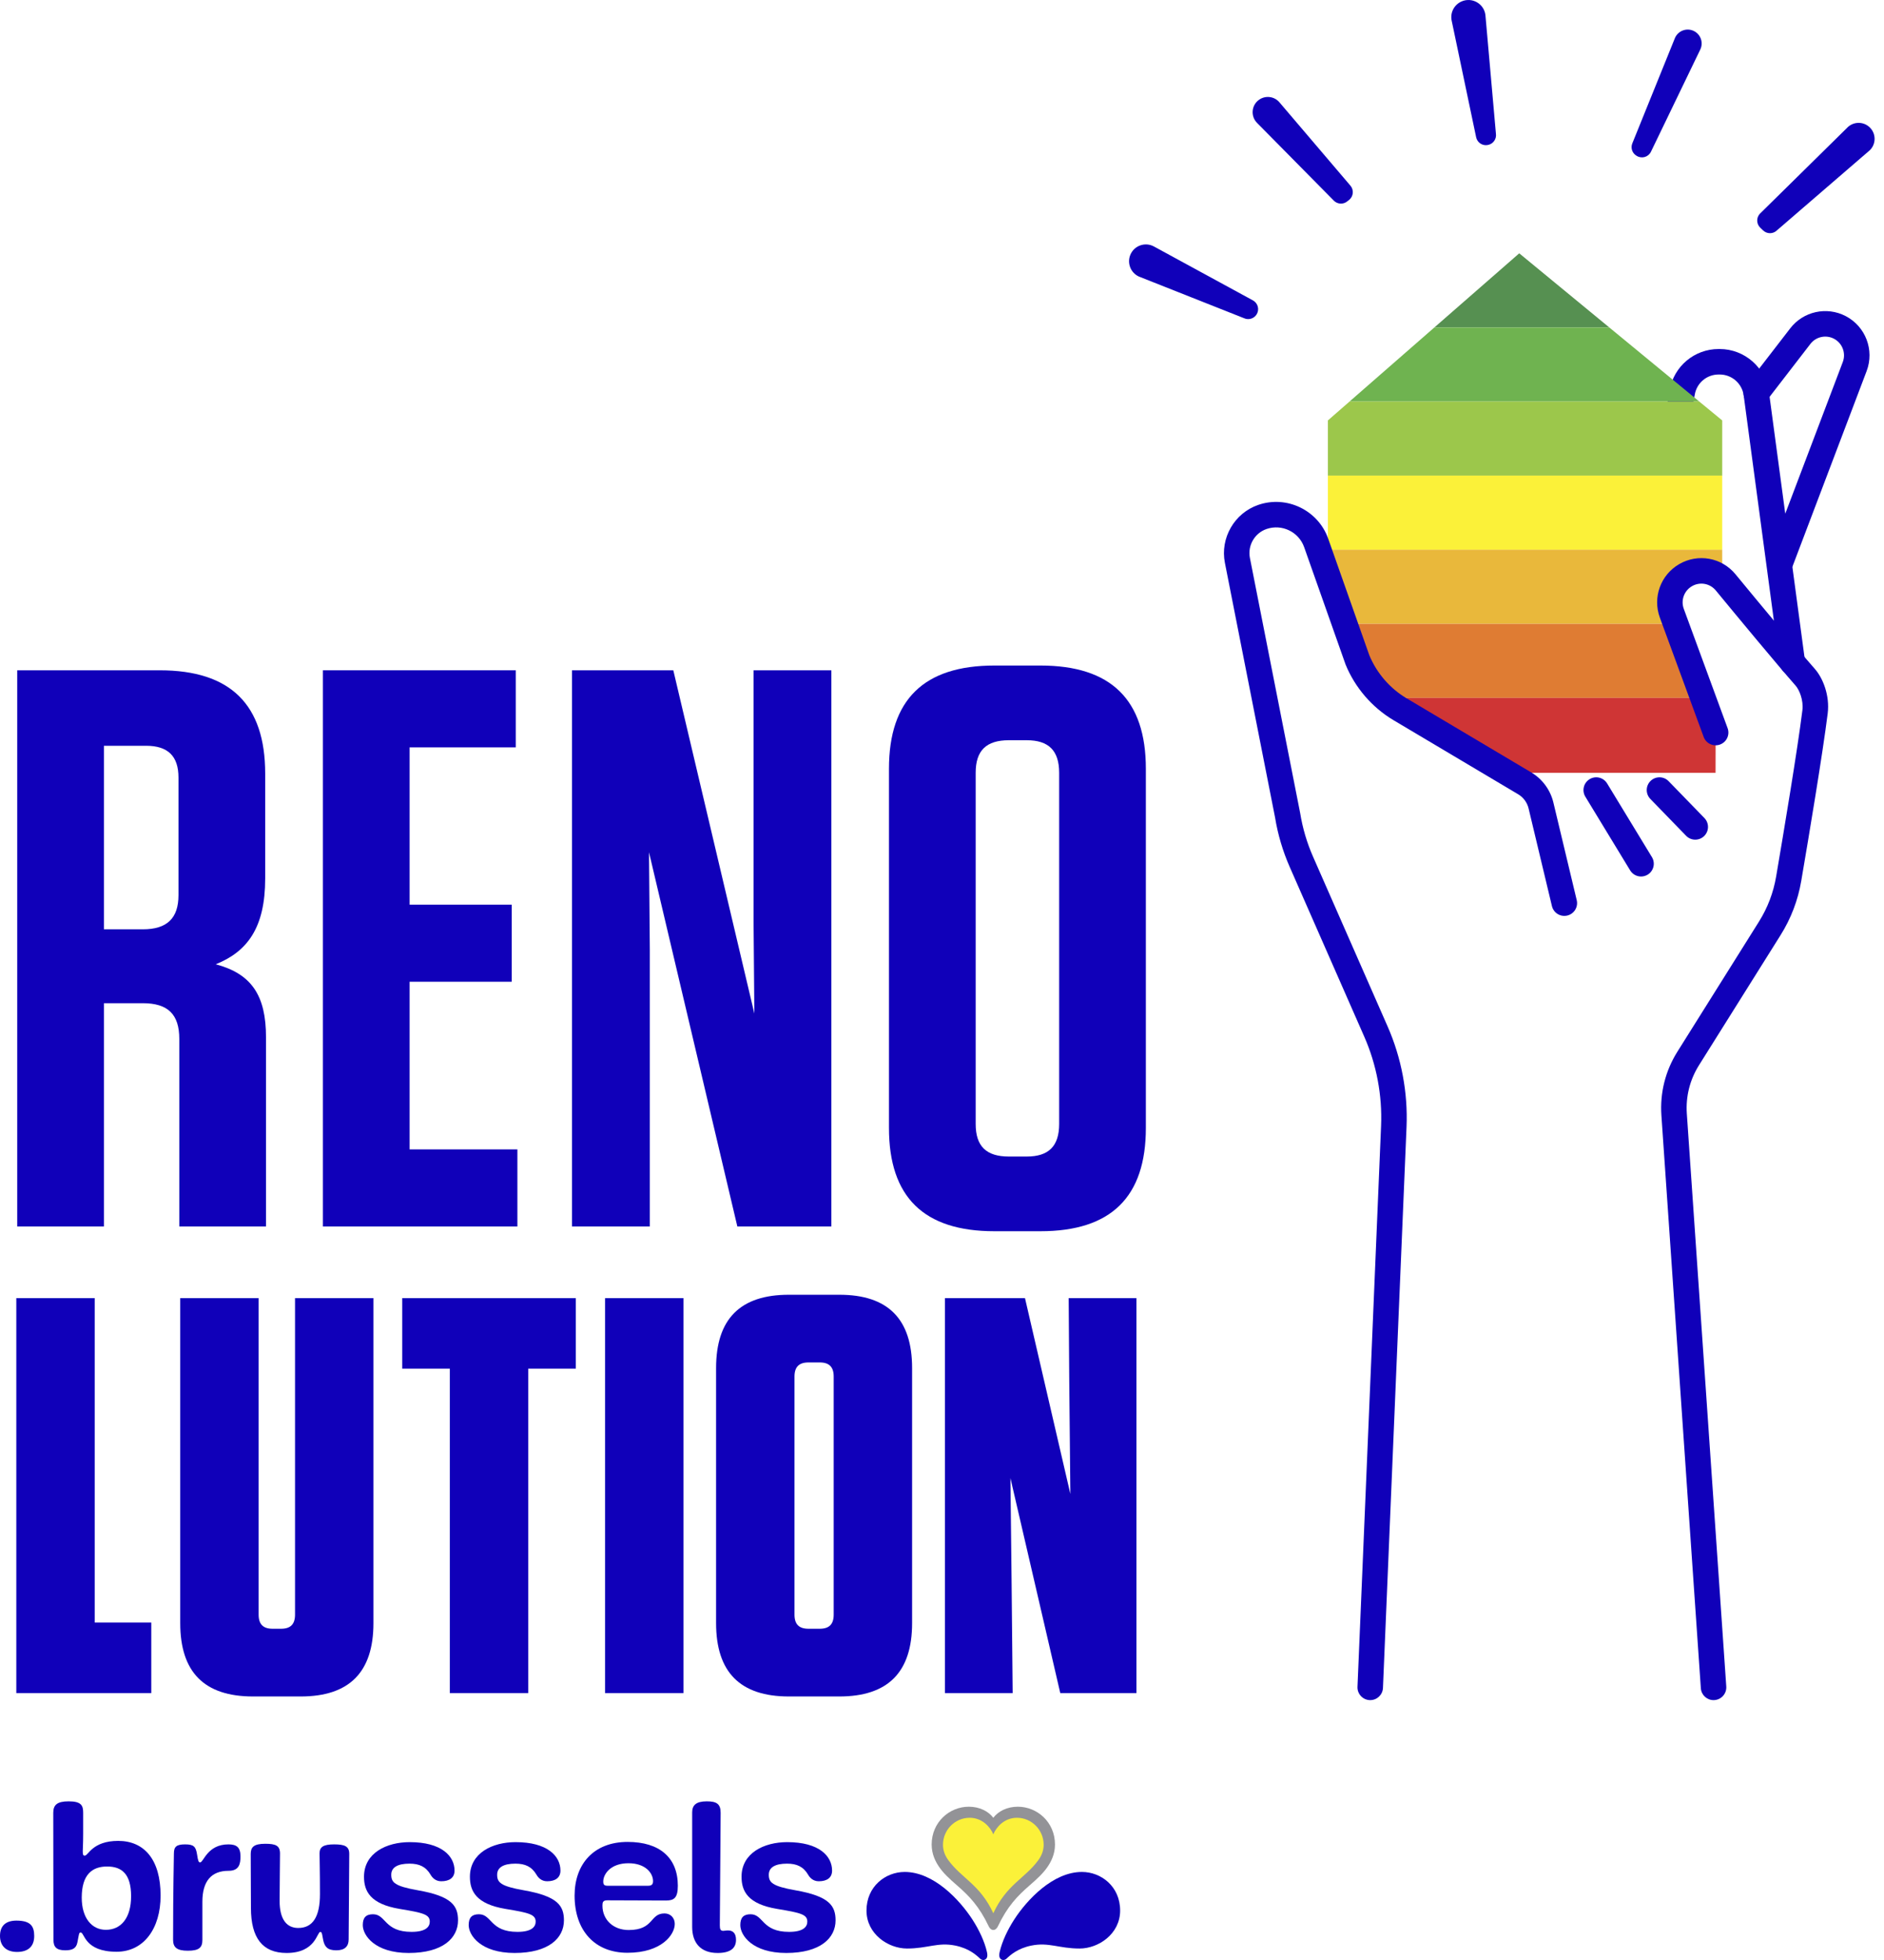
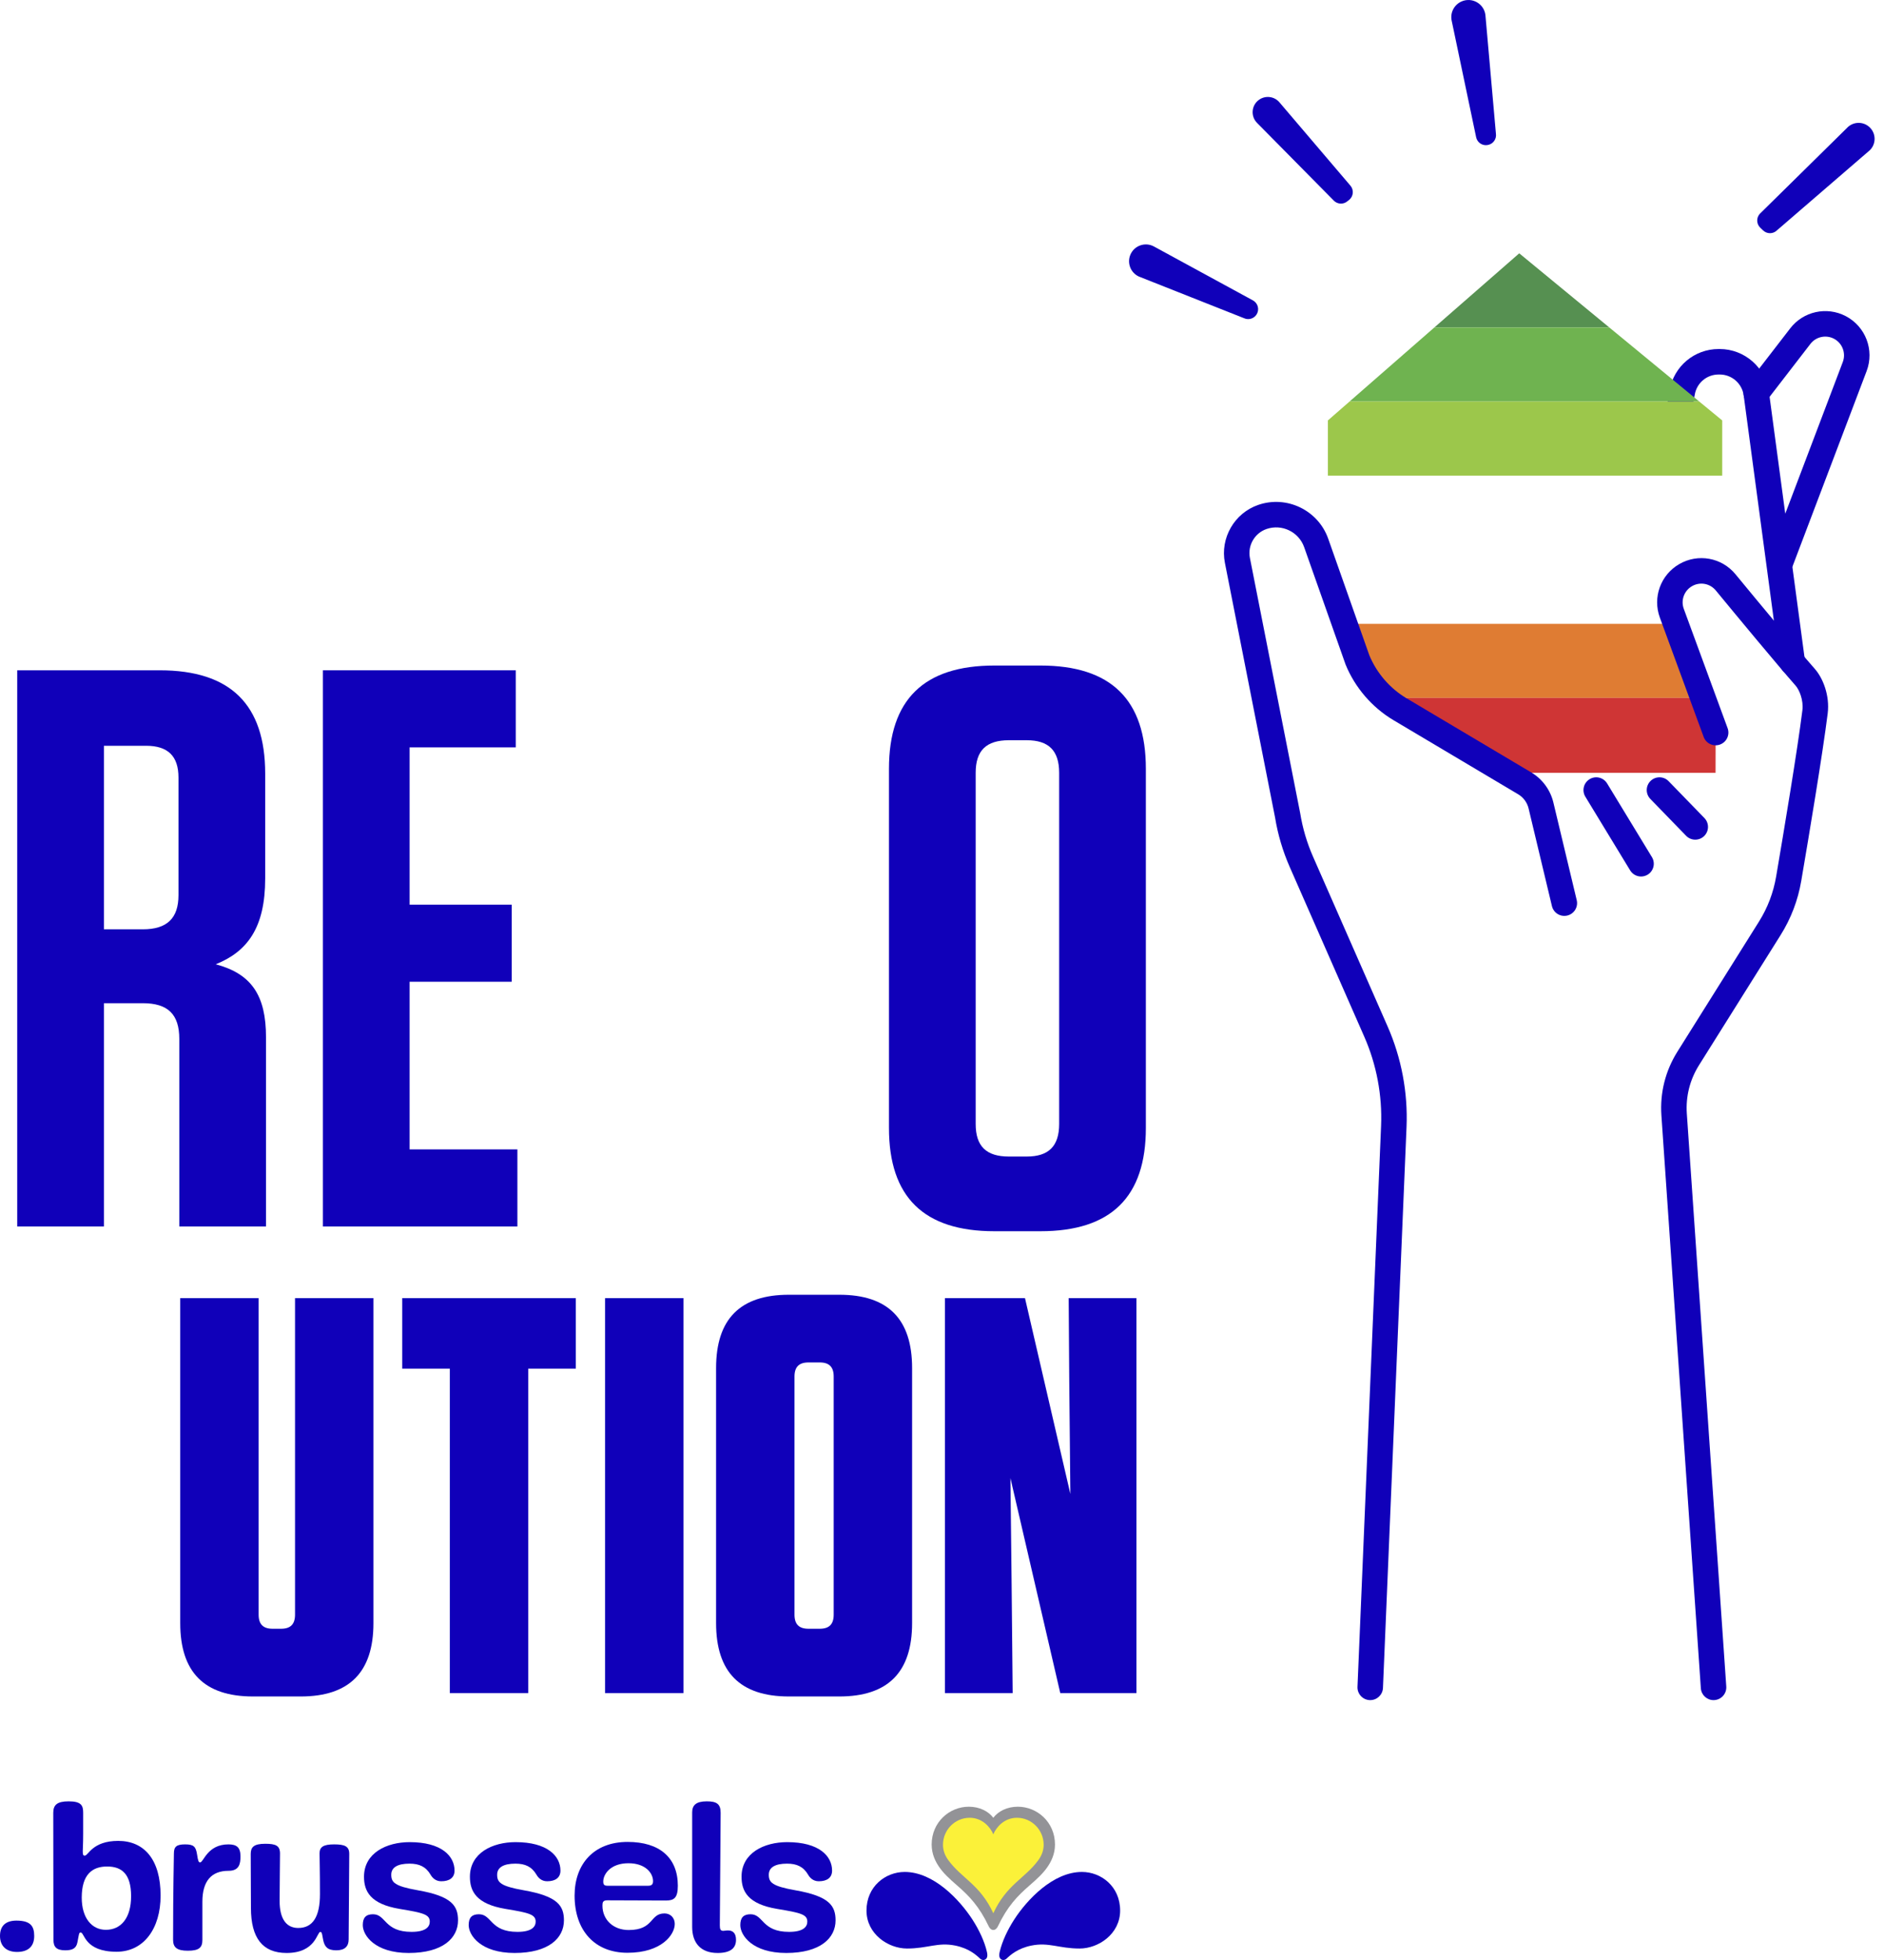
<svg xmlns="http://www.w3.org/2000/svg" width="125px" height="130px" viewBox="0 0 125 130">
  <title>logo</title>
  <g id="Symbols" stroke="none" stroke-width="1" fill="none" fill-rule="evenodd">
    <g id="header" transform="translate(-220, -25)">
      <g id="logo" transform="translate(220, 25)">
        <g id="Group-4" transform="translate(1.082, 44.143)" fill="#1000B9">
          <path d="M8.609,5.322 L5.813,5.322 L5.813,17.495 L8.394,17.495 C10.007,17.495 10.76,16.758 10.76,15.229 L10.76,7.43 C10.76,6.008 10.061,5.322 8.609,5.322 M16.567,24.662 L16.567,37.204 L10.814,37.204 L10.814,24.767 C10.814,23.134 10.061,22.396 8.394,22.396 L5.813,22.396 L5.813,37.204 L0.06,37.204 L0.06,0.316 L9.523,0.316 C14.201,0.316 16.513,2.582 16.513,7.167 L16.513,14.123 C16.513,17.39 15.331,18.971 13.233,19.814 C15.599,20.447 16.567,21.869 16.567,24.662" id="Fill-1" />
          <polygon id="Fill-3" points="33.139 0.316 33.139 5.428 26.094 5.428 26.094 15.862 32.87 15.862 32.87 20.973 26.094 20.973 26.094 32.092 33.246 32.092 33.246 37.204 20.341 37.204 20.341 0.316" />
-           <polygon id="Fill-5" points="47.839 37.204 41.978 12.384 42.032 18.865 42.032 37.204 36.87 37.204 36.87 0.316 43.591 0.316 48.968 23.081 48.915 16.916 48.915 0.316 54.077 0.316 54.077 37.204" />
          <path d="M67.04,4.954 L65.857,4.954 C64.351,4.954 63.652,5.639 63.652,7.114 L63.652,30.406 C63.652,31.881 64.351,32.567 65.857,32.567 L67.04,32.567 C68.492,32.567 69.191,31.881 69.191,30.406 L69.191,7.114 C69.191,5.639 68.492,4.954 67.04,4.954 M67.954,37.52 L64.889,37.52 C60.211,37.52 57.899,35.254 57.899,30.669 L57.899,6.851 C57.899,2.266 60.211,0 64.889,0 L67.954,0 C72.632,0 74.944,2.266 74.944,6.851 L74.944,30.669 C74.944,35.254 72.632,37.52 67.954,37.52" id="Fill-7" />
-           <polygon id="Fill-35" points="5.202 41.957 5.202 63.475 8.955 63.475 8.955 68.153 0 68.153 0 41.957" />
          <path d="M23.695,63.513 C23.695,66.768 22.097,68.378 18.864,68.378 L15.706,68.378 C12.473,68.378 10.876,66.768 10.876,63.513 L10.876,41.957 L16.078,41.957 L16.078,62.951 C16.078,63.587 16.375,63.887 17.006,63.887 L17.564,63.887 C18.195,63.887 18.493,63.587 18.493,62.951 L18.493,41.957 L23.695,41.957 L23.695,63.513 Z" id="Fill-37" />
          <polygon id="Fill-39" points="28.762 68.153 28.762 46.635 25.604 46.635 25.604 41.957 37.123 41.957 37.123 46.635 33.964 46.635 33.964 68.153" />
          <polygon id="Fill-41" points="39.062 68.153 44.263 68.153 44.263 41.957 39.062 41.957" />
          <path d="M53.303,46.223 L52.56,46.223 C51.928,46.223 51.631,46.523 51.631,47.159 L51.631,62.951 C51.631,63.587 51.928,63.887 52.56,63.887 L53.303,63.887 C53.935,63.887 54.232,63.587 54.232,62.951 L54.232,47.159 C54.232,46.523 53.935,46.223 53.303,46.223 M54.603,68.378 L51.259,68.378 C48.027,68.378 46.429,66.768 46.429,63.513 L46.429,46.597 C46.429,43.342 48.027,41.733 51.259,41.733 L54.603,41.733 C57.836,41.733 59.434,43.342 59.434,46.597 L59.434,63.513 C59.434,66.768 57.836,68.378 54.603,68.378" id="Fill-43" />
          <polygon id="Fill-44" points="69.265 68.153 65.958 53.895 66.033 60.556 66.107 68.153 61.611 68.153 61.611 41.957 66.924 41.957 69.934 54.943 69.86 47.384 69.823 41.957 74.319 41.957 74.319 68.153" />
        </g>
        <g id="Group-3" transform="translate(0, 119.477)">
          <path d="M1.128,9.989 C0.407,9.989 0,9.581 0,8.929 C0,8.209 0.435,7.91 1.087,7.91 C2.025,7.91 2.27,8.277 2.27,8.929 C2.27,9.663 1.821,9.989 1.128,9.989" id="Fill-9" fill="#1000B9" />
          <path d="M8.698,6.293 C8.698,4.825 8.087,4.322 7.108,4.322 C6.143,4.322 5.423,4.825 5.423,6.388 C5.423,7.719 6.075,8.521 7.026,8.521 C8.032,8.521 8.698,7.733 8.698,6.293 L8.698,6.293 Z M5.518,2.161 C5.518,2.854 5.491,3.072 5.491,3.303 C5.491,3.547 5.518,3.602 5.626,3.602 C5.858,3.602 6.129,2.623 7.842,2.623 C9.568,2.623 10.655,3.86 10.655,6.252 C10.655,8.44 9.54,9.976 7.733,9.976 C5.599,9.976 5.613,8.698 5.355,8.698 C5.232,8.698 5.246,8.793 5.137,9.35 C5.056,9.772 4.784,9.88 4.322,9.88 C3.724,9.88 3.547,9.636 3.547,9.187 C3.547,8.114 3.534,5.423 3.534,0.761 C3.534,0.245 3.778,0 4.553,0 C5.409,0 5.518,0.286 5.518,0.761 L5.518,2.161 Z" id="Fill-11" fill="#1000B9" />
          <path d="M13.428,9.187 C13.428,9.677 13.237,9.908 12.463,9.908 C11.743,9.908 11.484,9.69 11.484,9.187 C11.484,5.586 11.538,3.914 11.538,3.452 C11.538,3.004 11.715,2.854 12.286,2.854 C12.857,2.854 12.993,3.004 13.074,3.52 C13.142,3.982 13.183,4.05 13.278,4.05 C13.509,4.05 13.754,2.854 15.154,2.854 C15.711,2.854 15.956,3.058 15.956,3.656 C15.956,4.159 15.86,4.607 15.167,4.607 C14.026,4.607 13.428,5.287 13.428,6.66 L13.428,9.187 Z" id="Fill-13" fill="#1000B9" />
          <path d="M22.316,9.881 C21.718,9.881 21.541,9.636 21.446,9.215 C21.379,8.916 21.379,8.658 21.256,8.658 C21.025,8.658 20.957,10.057 19.014,10.057 C17.423,10.057 16.649,9.065 16.649,7.067 C16.649,4.893 16.635,5.898 16.635,3.493 C16.635,3.045 16.826,2.814 17.6,2.814 C18.293,2.814 18.579,2.935 18.579,3.466 C18.579,3.71 18.552,5.912 18.552,6.605 C18.552,7.801 19,8.399 19.788,8.399 C20.753,8.399 21.229,7.652 21.229,6.157 C21.229,4.471 21.202,3.887 21.202,3.452 C21.202,3.031 21.446,2.854 22.167,2.854 C22.86,2.854 23.172,2.976 23.172,3.479 C23.172,4.295 23.132,8.698 23.132,9.16 C23.132,9.609 22.887,9.881 22.316,9.881" id="Fill-15" fill="#1000B9" />
          <path d="M27.304,8.657 C28.256,8.657 28.514,8.318 28.514,7.978 C28.514,7.502 28.079,7.393 26.516,7.135 C24.559,6.809 24.151,5.953 24.151,5.001 C24.151,3.425 25.646,2.705 27.182,2.705 C29.275,2.705 30.158,3.615 30.158,4.594 C30.158,5.056 29.832,5.301 29.275,5.301 C28.894,5.301 28.677,5.056 28.568,4.866 C28.256,4.335 27.82,4.132 27.168,4.132 C26.394,4.132 25.959,4.376 25.959,4.866 C25.959,5.382 26.19,5.627 27.725,5.899 C29.982,6.293 30.389,6.931 30.389,7.896 C30.389,9.065 29.383,10.057 27.114,10.057 C24.871,10.057 24.07,8.888 24.07,8.209 C24.07,7.719 24.274,7.489 24.749,7.489 C25.619,7.489 25.483,8.657 27.304,8.657" id="Fill-17" fill="#1000B9" />
          <path d="M34.331,8.657 C35.282,8.657 35.54,8.318 35.54,7.978 C35.54,7.502 35.106,7.393 33.542,7.135 C31.586,6.809 31.178,5.953 31.178,5.001 C31.178,3.425 32.673,2.705 34.208,2.705 C36.302,2.705 37.185,3.615 37.185,4.594 C37.185,5.056 36.858,5.301 36.302,5.301 C35.921,5.301 35.703,5.056 35.595,4.866 C35.282,4.335 34.847,4.132 34.195,4.132 C33.42,4.132 32.985,4.376 32.985,4.866 C32.985,5.382 33.216,5.627 34.752,5.899 C37.008,6.293 37.416,6.931 37.416,7.896 C37.416,9.065 36.41,10.057 34.141,10.057 C31.898,10.057 31.096,8.888 31.096,8.209 C31.096,7.719 31.3,7.489 31.776,7.489 C32.646,7.489 32.509,8.657 34.331,8.657" id="Fill-19" fill="#1000B9" />
          <path d="M42.988,5.599 C43.246,5.599 43.328,5.504 43.328,5.287 C43.328,4.784 42.852,4.105 41.697,4.105 C40.501,4.105 40.025,4.838 40.025,5.314 C40.025,5.518 40.08,5.599 40.324,5.599 L42.988,5.599 Z M41.629,10.044 C39.468,10.044 38.123,8.576 38.123,6.252 C38.123,4.172 39.387,2.691 41.643,2.691 C43.763,2.691 44.973,3.737 44.973,5.599 C44.973,6.415 44.714,6.578 44.184,6.578 C43.804,6.578 40.61,6.564 40.297,6.564 C39.998,6.564 39.971,6.701 39.971,6.918 C39.971,7.842 40.678,8.535 41.711,8.535 C43.409,8.535 43.097,7.434 44.089,7.434 C44.442,7.434 44.768,7.679 44.768,8.141 C44.768,8.82 43.926,10.044 41.629,10.044 L41.629,10.044 Z" id="Fill-21" fill="#1000B9" />
          <path d="M45.924,0.734 C45.924,0.258 46.182,0 46.889,0 C47.541,0 47.813,0.163 47.813,0.761 C47.813,1.563 47.759,7.57 47.759,8.236 C47.759,8.494 47.813,8.589 47.99,8.589 C48.085,8.589 48.153,8.562 48.303,8.562 C48.656,8.562 48.833,8.78 48.833,9.187 C48.833,9.758 48.438,10.057 47.609,10.057 C46.468,10.057 45.924,9.364 45.924,8.331 L45.924,0.734 Z" id="Fill-23" fill="#1000B9" />
          <path d="M52.353,8.657 C53.304,8.657 53.563,8.318 53.563,7.978 C53.563,7.502 53.128,7.393 51.564,7.135 C49.608,6.809 49.2,5.953 49.2,5.001 C49.2,3.425 50.695,2.705 52.231,2.705 C54.324,2.705 55.207,3.615 55.207,4.594 C55.207,5.056 54.881,5.301 54.324,5.301 C53.943,5.301 53.725,5.056 53.617,4.866 C53.304,4.335 52.869,4.132 52.217,4.132 C51.442,4.132 51.008,4.376 51.008,4.866 C51.008,5.382 51.238,5.627 52.774,5.899 C55.03,6.293 55.438,6.931 55.438,7.896 C55.438,9.065 54.432,10.057 52.163,10.057 C49.92,10.057 49.118,8.888 49.118,8.209 C49.118,7.719 49.322,7.489 49.798,7.489 C50.668,7.489 50.531,8.657 52.353,8.657" id="Fill-25" fill="#1000B9" />
          <g id="Group-2" transform="translate(57.49, 0.356)">
            <path d="M2.534,4.327 C1.263,4.327 0,5.285 0,6.888 C0,8.441 1.438,9.406 2.688,9.406 C4.064,9.406 4.728,8.975 5.887,9.21 C6.793,9.393 7.283,9.836 7.526,10.068 C7.643,10.18 7.79,10.193 7.891,10.126 C7.991,10.059 8.06,9.934 7.991,9.633 C7.834,8.934 7.461,8.151 7.028,7.483 C6.178,6.17 4.454,4.327 2.534,4.327" id="Fill-27" fill="#1000B9" />
            <path d="M14.295,4.327 C15.566,4.327 16.829,5.285 16.829,6.888 C16.829,8.441 15.391,9.406 14.14,9.406 C12.765,9.406 12.101,8.975 10.942,9.21 C10.036,9.393 9.546,9.836 9.303,10.068 C9.186,10.18 9.039,10.193 8.938,10.126 C8.837,10.059 8.769,9.934 8.837,9.633 C8.996,8.934 9.369,8.151 9.801,7.483 C10.651,6.17 12.375,4.327 14.295,4.327" id="Fill-29" fill="#1000B9" />
            <path d="M10.041,0 C9.332,0 8.744,0.298 8.414,0.734 C8.085,0.298 7.498,0 6.788,0 C5.503,0 4.324,1.023 4.324,2.508 C4.324,3.158 4.585,3.652 4.822,3.998 C5.092,4.391 5.447,4.733 6.005,5.217 C6.815,5.92 7.481,6.606 8.117,7.949 C8.168,8.056 8.276,8.177 8.414,8.177 C8.554,8.177 8.661,8.056 8.712,7.949 C9.348,6.606 10.014,5.92 10.824,5.217 C11.382,4.733 11.737,4.391 12.007,3.998 C12.244,3.652 12.506,3.158 12.506,2.508 C12.506,1.023 11.326,0 10.041,0" id="Fill-31" fill="#939397" />
            <path d="M9.982,0.734 C9.13,0.734 8.6,1.375 8.415,1.833 C8.229,1.375 7.699,0.734 6.848,0.734 C5.867,0.734 5.075,1.543 5.075,2.524 C5.075,2.894 5.2,3.234 5.428,3.544 C6.32,4.764 7.532,5.156 8.415,7.067 C9.297,5.156 10.509,4.764 11.402,3.544 C11.628,3.234 11.755,2.894 11.755,2.524 C11.755,1.543 10.962,0.734 9.982,0.734" id="Fill-33" fill="#FBF139" />
          </g>
        </g>
        <g id="Group" transform="translate(74.911, 0)">
          <path d="M44.006,44.777 C43.589,44.777 43.226,44.468 43.169,44.044 L40.78,26.23 C40.674,25.438 39.991,24.84 39.192,24.84 L39.112,24.84 C38.335,24.84 37.672,25.396 37.536,26.161 L36.857,29.956 C36.775,30.415 36.336,30.721 35.876,30.639 C35.417,30.557 35.11,30.118 35.193,29.658 L35.871,25.864 C36.152,24.291 37.515,23.15 39.112,23.15 L39.192,23.15 C40.834,23.15 42.238,24.377 42.456,26.005 L44.845,43.819 C44.908,44.282 44.583,44.707 44.12,44.77 C44.082,44.774 44.044,44.777 44.006,44.777" id="Fill-45" fill="#1000B9" />
          <path d="M43.233,38.105 C43.133,38.105 43.032,38.087 42.933,38.05 C42.496,37.884 42.277,37.396 42.442,36.96 L47.355,24.011 C47.579,23.421 47.325,22.756 46.765,22.465 C46.231,22.189 45.575,22.333 45.207,22.81 L42.283,26.599 C41.997,26.969 41.467,27.037 41.097,26.752 C40.727,26.467 40.659,25.936 40.944,25.566 L43.869,21.776 C44.737,20.652 46.282,20.31 47.544,20.964 C48.866,21.651 49.465,23.218 48.937,24.611 L44.023,37.559 C43.895,37.897 43.574,38.105 43.233,38.105" id="Fill-46" fill="#1000B9" />
          <polygon id="Fill-47" fill="#569051" points="31.86 21.717 25.888 16.802 20.259 21.717" />
          <polygon id="Fill-48" fill="#6FB350" points="31.926 21.771 31.859 21.717 20.259 21.717 20.196 21.771 14.629 26.631 37.831 26.631" />
          <polygon id="Fill-49" fill="#9CC74B" points="37.897 26.686 37.831 26.631 14.629 26.631 14.567 26.686 13.192 27.886 13.192 31.546 39.355 31.546 39.355 27.886" />
-           <polygon id="Fill-50" fill="#FBF139" points="13.192 31.546 13.192 31.601 13.192 36.461 39.355 36.461 39.355 31.601 39.355 31.546" />
-           <path d="M13.192,36.461 L13.192,36.516 L13.192,38.211 L14.309,41.376 L36.269,41.376 L36.012,40.674 C35.662,39.722 36.047,38.656 36.925,38.148 L36.925,38.148 C37.713,37.691 38.692,37.803 39.355,38.393 L39.355,36.516 L39.355,36.461 L13.192,36.461 Z" id="Fill-51" fill="#E9B83B" />
          <path d="M36.269,41.376 L36.269,41.376 L14.309,41.376 L14.329,41.431 L15.15,43.758 C15.549,44.736 16.172,45.599 16.955,46.291 L38.075,46.291 L36.29,41.431 L36.269,41.376 Z" id="Fill-52" fill="#DF7C33" />
          <path d="M38.075,46.291 L16.956,46.291 L17.016,46.345 C17.315,46.603 17.636,46.838 17.98,47.043 L25.079,51.26 L38.913,51.26 L38.919,48.589 L38.095,46.345 L38.075,46.291 Z" id="Fill-53" fill="#CF3535" />
          <path d="M33.97,58.136 C33.685,58.136 33.406,57.992 33.247,57.73 L30.273,52.841 C30.031,52.442 30.158,51.922 30.556,51.68 C30.955,51.437 31.476,51.563 31.718,51.962 L34.692,56.851 C34.934,57.25 34.808,57.77 34.409,58.013 C34.271,58.096 34.12,58.136 33.97,58.136" id="Fill-54" fill="#1000B9" />
          <path d="M37.566,55.692 C37.345,55.692 37.125,55.606 36.959,55.435 L34.586,52.991 C34.261,52.656 34.268,52.12 34.603,51.795 C34.938,51.47 35.474,51.478 35.799,51.813 L38.172,54.257 C38.498,54.592 38.49,55.128 38.155,55.453 C37.991,55.612 37.778,55.692 37.566,55.692" id="Fill-55" fill="#1000B9" />
          <path d="M8.463,20.854 L8.463,20.854 C8.664,20.533 8.554,20.109 8.222,19.926 L1.655,16.351 C1.07,16.028 0.334,16.289 0.082,16.908 C-0.143,17.464 0.111,18.099 0.658,18.345 L7.632,21.107 C7.933,21.243 8.288,21.135 8.463,20.854" id="Fill-56" fill="#1000B9" />
          <path d="M14.467,13.364 L14.594,13.264 C14.887,13.033 14.931,12.605 14.691,12.319 L9.981,6.791 C9.626,6.369 8.999,6.31 8.571,6.658 C8.106,7.036 8.072,7.734 8.497,8.157 L13.592,13.314 C13.829,13.549 14.205,13.571 14.467,13.364" id="Fill-57" fill="#1000B9" />
          <path d="M23.821,9.613 L23.834,9.61 C24.168,9.534 24.389,9.214 24.341,8.874 L23.642,0.98 C23.537,0.23 22.743,-0.209 22.052,0.1 L22.052,0.1 C21.559,0.321 21.289,0.858 21.408,1.385 L23.03,9.113 C23.109,9.47 23.464,9.694 23.821,9.613" id="Fill-58" fill="#1000B9" />
-           <path d="M33.656,10.322 L33.686,10.341 C34.02,10.546 34.458,10.417 34.627,10.063 L37.9,3.284 C38.116,2.834 37.934,2.294 37.49,2.065 C37.004,1.814 36.408,2.039 36.208,2.548 L33.387,9.518 C33.27,9.816 33.383,10.155 33.656,10.322" id="Fill-59" fill="#1000B9" />
          <path d="M42.067,15.282 L41.879,15.102 C41.622,14.855 41.608,14.447 41.848,14.182 L47.621,8.498 C48.01,8.068 48.672,8.031 49.107,8.415 C49.565,8.82 49.587,9.527 49.154,9.959 L42.991,15.274 C42.737,15.528 42.326,15.532 42.067,15.282" id="Fill-60" fill="#1000B9" />
          <path d="M16.002,112.763 C15.99,112.763 15.978,112.763 15.966,112.763 C15.499,112.742 15.137,112.348 15.156,111.882 L16.721,74.674 C16.805,72.657 16.421,70.613 15.608,68.764 L10.659,57.502 C10.198,56.452 9.87,55.347 9.686,54.215 L6.359,37.331 C6.035,35.689 6.985,34.037 8.567,33.49 C10.461,32.835 12.546,33.839 13.213,35.73 L15.94,43.457 C16.43,44.644 17.307,45.659 18.412,46.316 L26.684,51.231 C27.418,51.667 27.953,52.393 28.152,53.224 L29.702,59.705 C29.81,60.16 29.53,60.616 29.076,60.724 C28.621,60.833 28.166,60.553 28.057,60.099 L26.507,53.617 C26.414,53.229 26.164,52.889 25.82,52.684 L17.548,47.769 C16.124,46.923 14.994,45.612 14.367,44.078 L14.353,44.039 L11.618,36.293 C11.259,35.276 10.139,34.736 9.12,35.088 C8.33,35.361 7.857,36.185 8.018,37.004 L11.353,53.93 C11.514,54.926 11.801,55.898 12.207,56.821 L17.156,68.083 C18.072,70.167 18.506,72.471 18.41,74.745 L16.846,111.953 C16.827,112.407 16.452,112.763 16.002,112.763" id="Fill-61" fill="#1000B9" />
          <path d="M38.779,112.763 C38.339,112.763 37.968,112.422 37.937,111.975 L35.32,73.982 C35.217,72.487 35.584,71.026 36.38,69.757 L41.792,61.13 C42.366,60.215 42.749,59.211 42.931,58.147 C43.441,55.157 44.346,49.749 44.674,47.114 C44.759,46.434 44.465,45.75 44.23,45.483 C42.952,44.03 40.36,40.9 38.929,39.163 C38.541,38.693 37.877,38.573 37.349,38.879 C36.825,39.183 36.597,39.815 36.805,40.383 L39.713,48.297 C39.874,48.736 39.649,49.221 39.21,49.382 C38.772,49.543 38.286,49.319 38.125,48.88 L35.218,40.966 C34.726,39.625 35.265,38.132 36.501,37.416 C37.748,36.694 39.318,36.976 40.234,38.087 C41.658,39.816 44.237,42.931 45.499,44.365 C46.032,44.97 46.502,46.12 46.353,47.323 C46.02,49.991 45.111,55.428 44.598,58.431 C44.379,59.715 43.917,60.925 43.224,62.028 L37.812,70.655 C37.207,71.62 36.929,72.73 37.007,73.866 L39.624,111.859 C39.656,112.325 39.304,112.729 38.838,112.761 C38.819,112.763 38.799,112.763 38.779,112.763" id="Fill-62" fill="#1000B9" />
        </g>
      </g>
    </g>
  </g>
</svg>